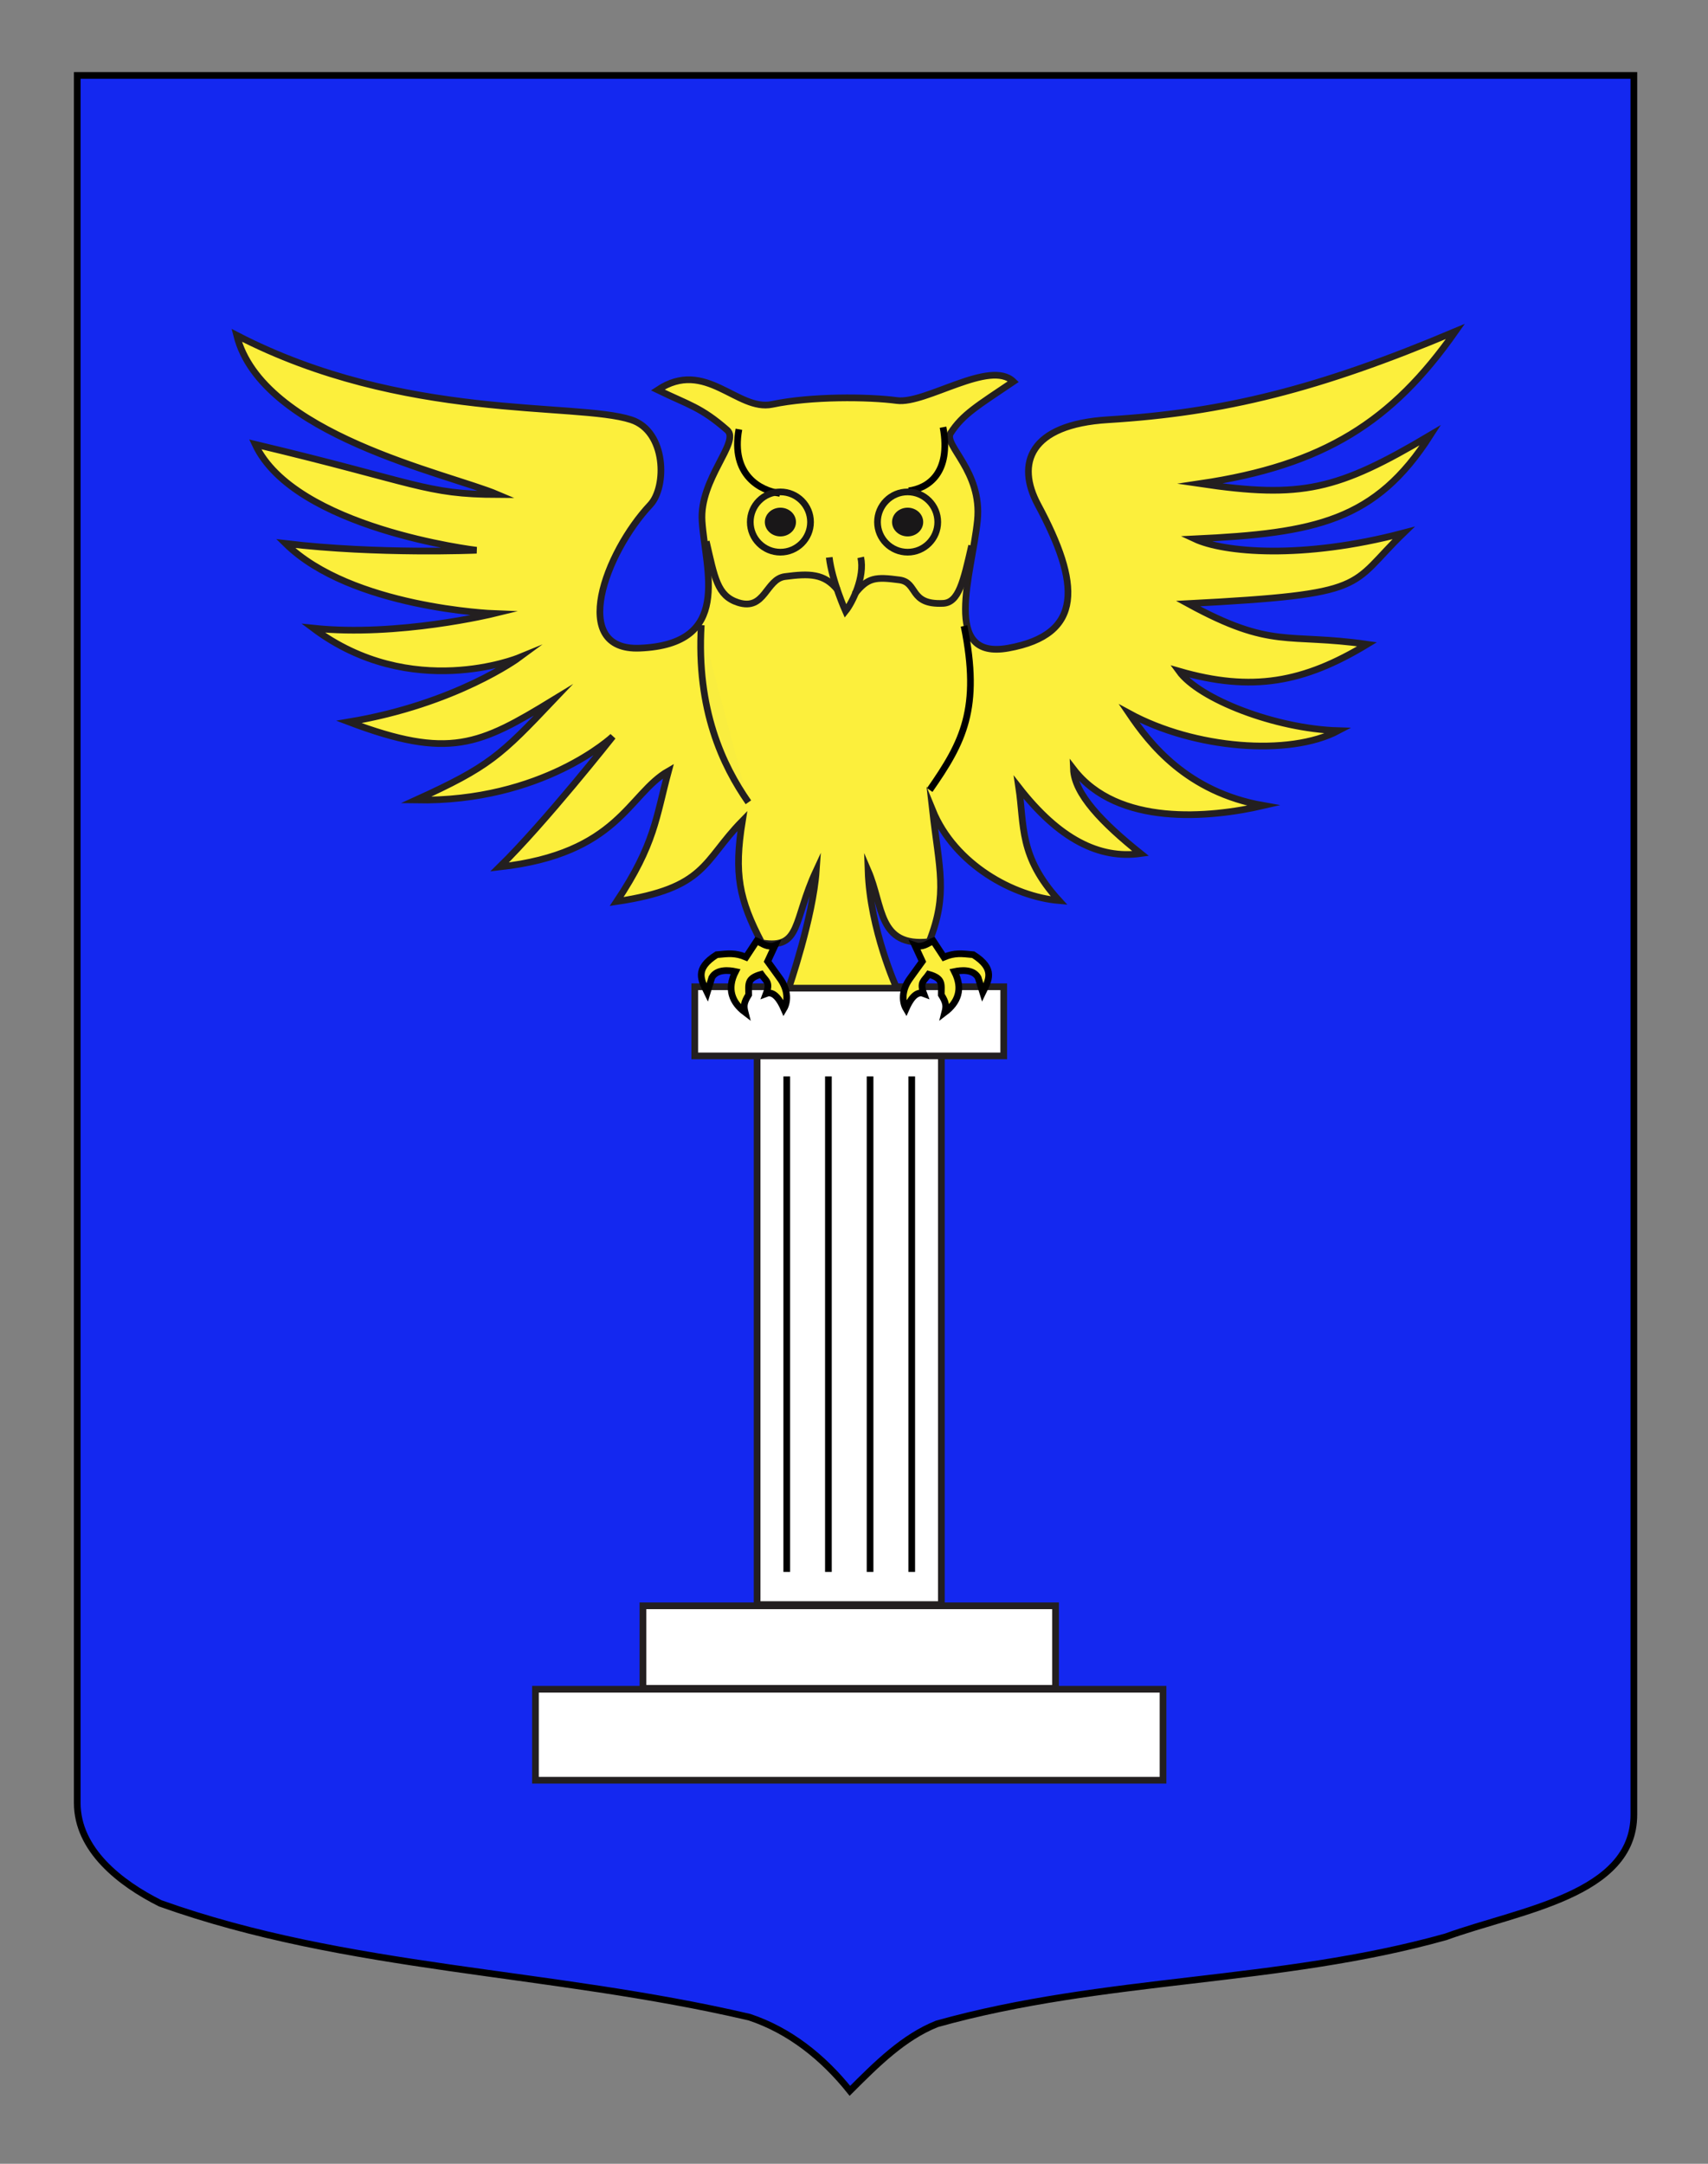
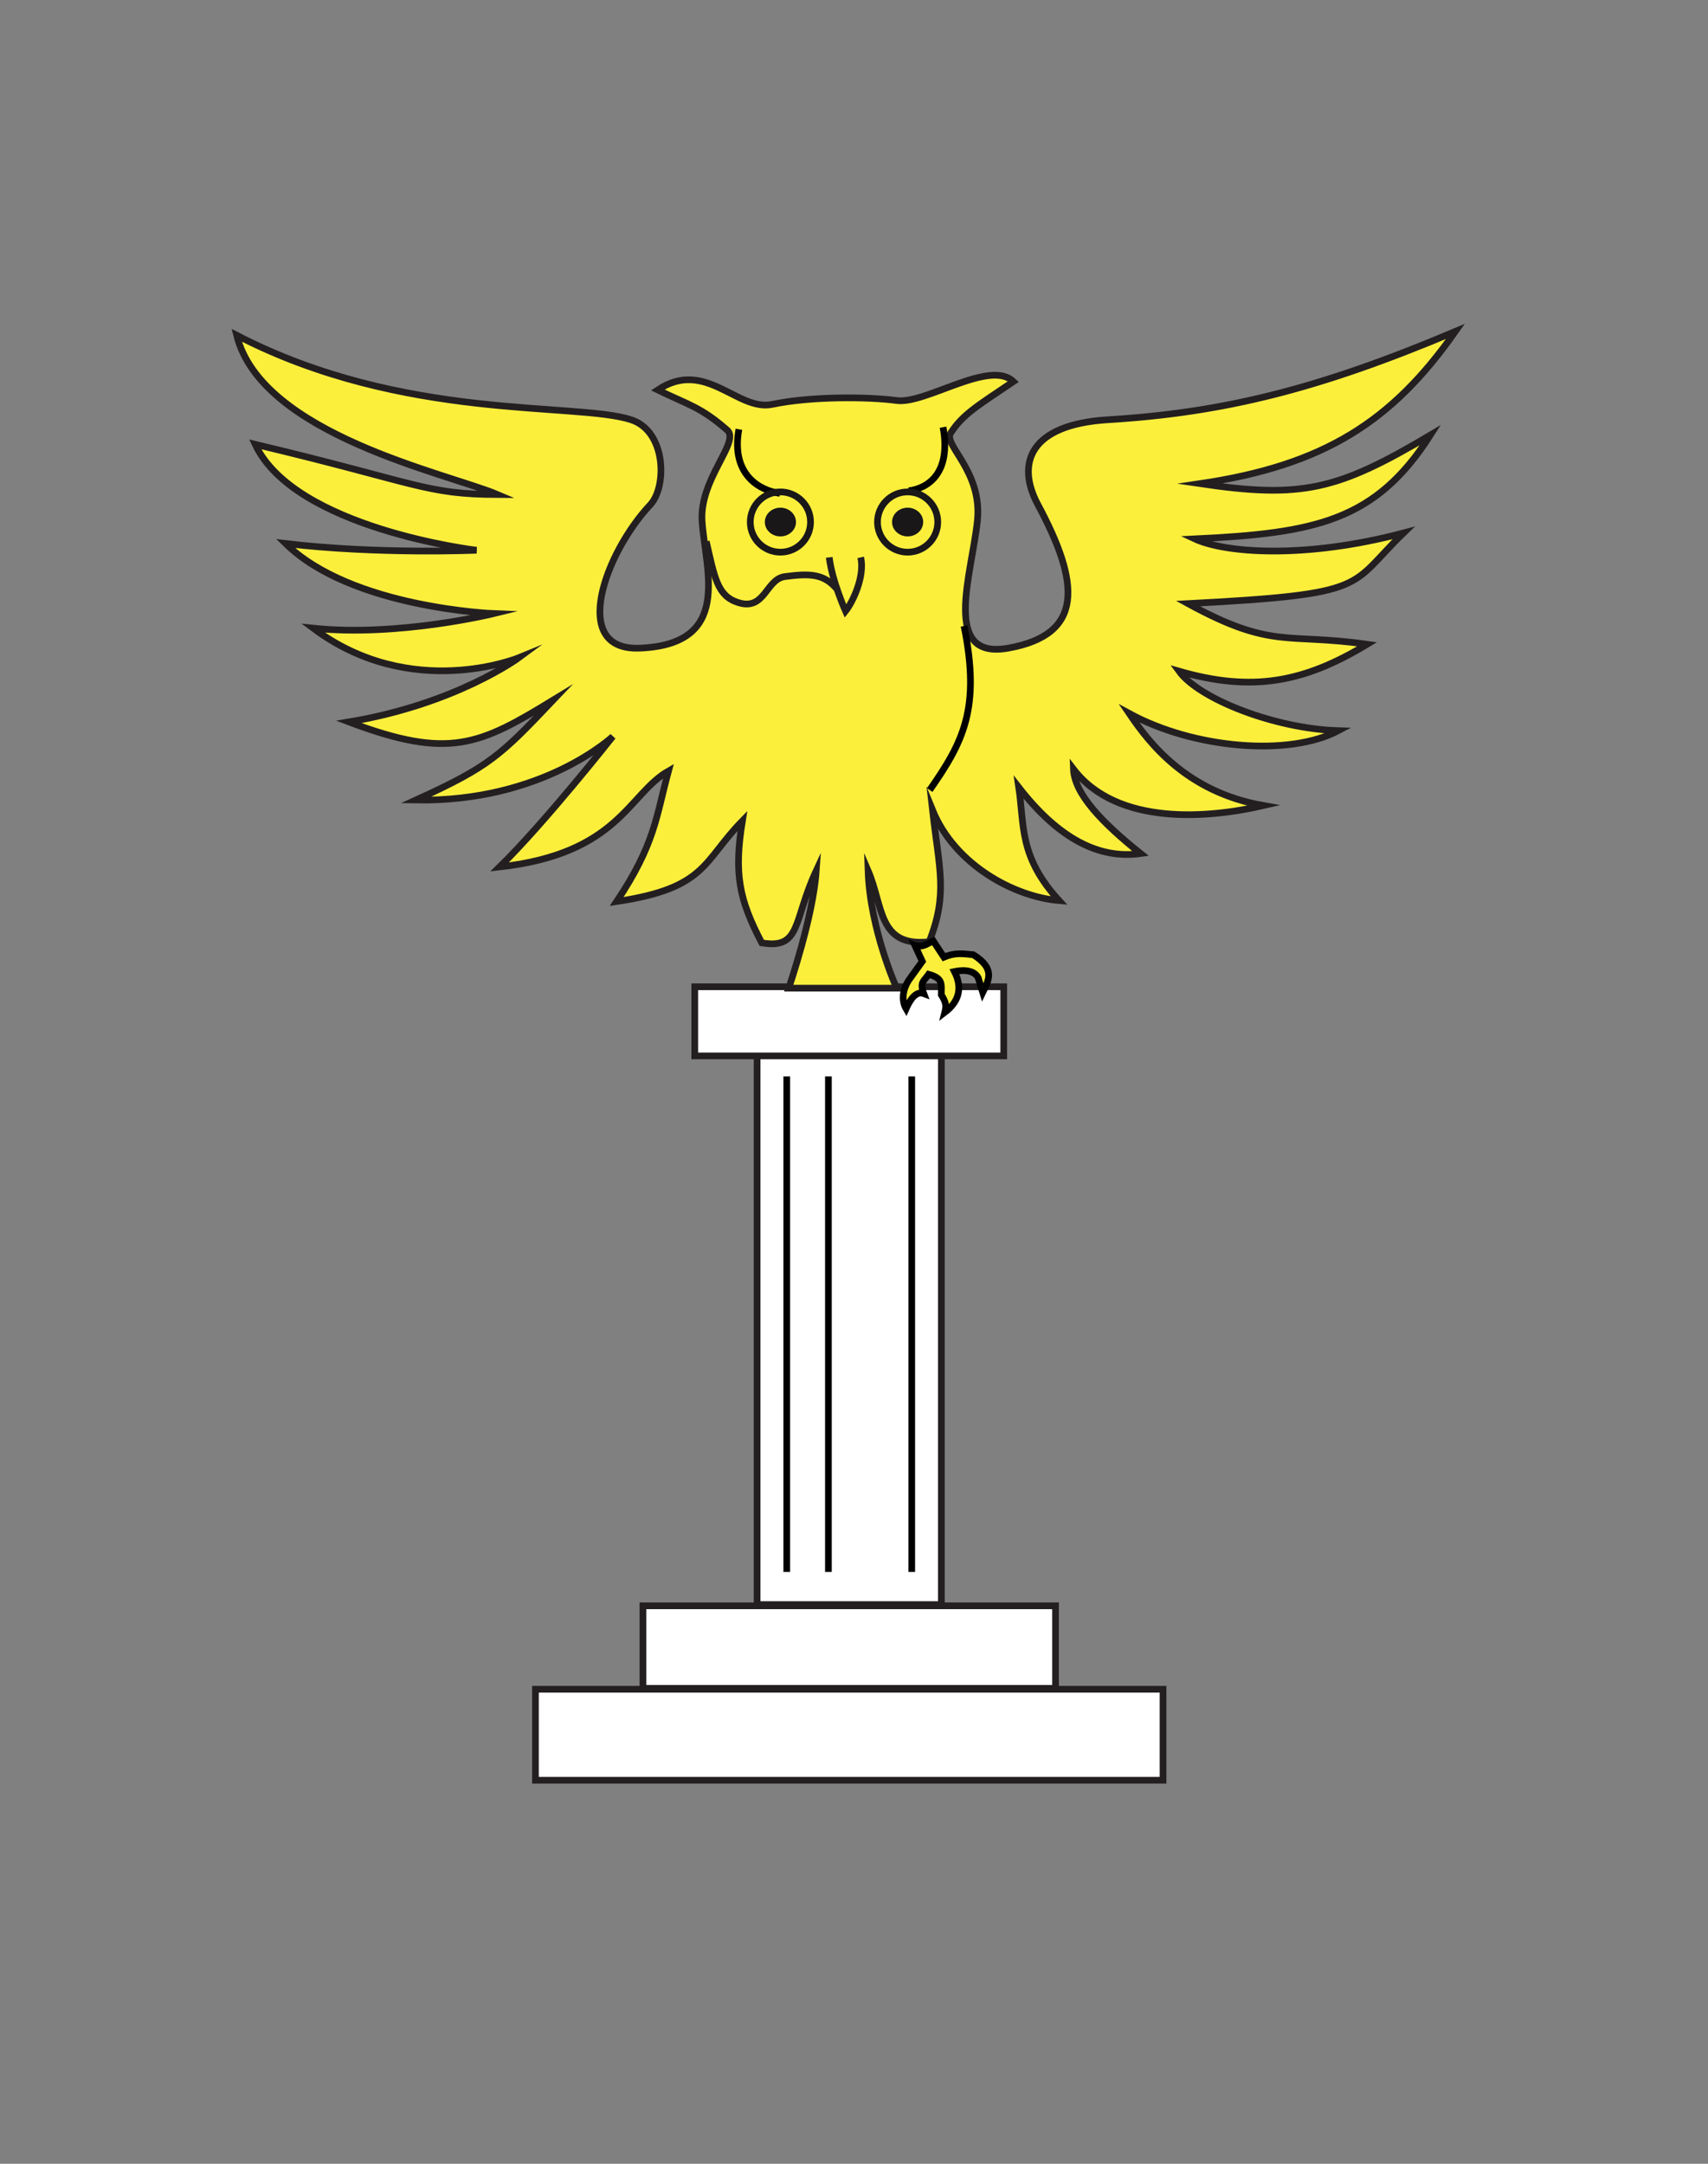
<svg xmlns="http://www.w3.org/2000/svg" version="1.1" id="Calque_2" x="0px" y="0px" width="255.118px" height="323.148px" viewBox="0 0 255.118 323.148" enable-background="new 0 0 255.118 323.148" xml:space="preserve">
  <rect x="0" y="0" width="255.118" height="323.148" fill="#808080" stroke="none" />
-   <path fill="#1428F0" stroke="#000000" d="M11.54,11.262c78,0,154.505,0,232.505,0c0,135.583,0,149.083,0,259.746  c0,12.041-17.1,14.25-28.1,18.25c-25,7-51,6-76,13c-5,2-9,6-13,10c-4-5-9-9-15-11c-30-7-60-7-88-17c-6-3-12.406-8-12.406-15  C11.54,245.717,11.54,147.637,11.54,11.262z" />
  <g id="Colonne">
    <rect x="113.088" y="157.079" fill="#FFFFFF" stroke="#231F20" stroke-miterlimit="10" width="27.521" height="82.559" />
    <rect x="96.032" y="239.821" fill="#FFFFFF" stroke="#231F20" stroke-miterlimit="10" width="61.632" height="12.326" />
    <rect x="79.978" y="252.284" fill="#FFFFFF" stroke="#231F20" stroke-miterlimit="10" width="93.739" height="13.588" />
    <rect x="103.772" y="147.369" fill="#FFFFFF" stroke="#231F20" stroke-miterlimit="10" width="46.152" height="10.326" />
    <g>
      <line fill="none" stroke="#000000" x1="117.515" y1="160.761" x2="117.515" y2="234.759" />
      <line fill="none" stroke="#000000" x1="123.736" y1="160.761" x2="123.736" y2="234.759" />
-       <line fill="none" stroke="#000000" x1="129.959" y1="160.761" x2="129.959" y2="234.759" />
      <line fill="none" stroke="#000000" x1="136.182" y1="160.761" x2="136.182" y2="234.759" />
    </g>
  </g>
  <g id="Grand-duc">
    <path id="Corps" fill="#FCEF3C" stroke="#231F20" stroke-miterlimit="10" d="M35.352,50.072   c24.938,12.901,50.665,9.939,58.911,12.614c5.303,1.72,5.352,10.055,2.866,12.699c-6.735,7.167-12.135,21.85-1.579,21.414   c13.956-0.574,9.819-11.564,9.319-18.939c-0.428-6.318,5.75-11.875,3.75-13.625c-3.951-3.457-5.75-3.75-10.375-6   c7.125-4.75,11.875,3.25,17.089,2.157c5.834-1.224,14.333-1.146,18.634-0.574c4.3,0.574,13.902-6.208,17.402-2.833   c-5.375,3.625-7.586,4.913-9.38,7.707c-1.131,1.761,4.755,5.668,4.005,13.043c-0.812,7.971-5.5,20.875,4.601,19.064   c11.36-2.035,10.75-9.658,4.442-21.414c-3.3-6.146-1.291-11.983,10.463-12.699c17.28-1.054,31.528-4.586,51.886-13.188   c-9.464,13.476-19.601,19.984-38.142,22.734c15.209,2.25,20.5,1,34.414-7.257c-8.205,12.84-17.146,14.646-35.205,15.507   c4.299,2.007,16,3.126,31.192-0.887c-8.315,8.029-4.679,9.121-32.192,10.553c12.607,6.882,14.705,4.354,26.746,6.074   c-9.462,5.735-17.199,7.167-28.095,4.014c3.013,4.157,14.334,8.6,23.793,8.888c-7.31,3.872-21.5,2.725-31.244-2.58   c3.011,4.442,8.599,11.752,20.063,13.761c-8.024,1.864-21.786,3.153-28.379-5.446c0.146,3.728,4.302,8.026,10.033,12.614   c-6.164,0.86-12.185-2.15-18.203-9.891c0.859,5.733,0,10.32,6.021,16.915c-6.735-0.572-15.567-5.348-18.901-13.515   c1,8.833,2.332,12.5-0.5,19.667c-7.67,0.833-6.834-5.333-9.127-10.634c0.291,8.833,4.273,17.559,4.273,17.559h-16.125   c0,0,3.642-10.559,4.117-17.559c-3.473,7.467-2.217,11.797-8.141,10.8c-3.41-6.503-4.166-10.333-2.897-18.216   c-5.937,6.05-5.304,10.031-18.775,12.038c5.733-8.599,5.875-12.611,7.74-19.493c-6.02,3.439-7.401,12.339-25.228,14.333   c6.737-6.591,16.913-19.491,16.913-19.491s-10.42,9.831-29.42,9.497c11-5,12.667-6.667,20.534-14.945   c-11.037,6.738-15.534,8.945-30.534,3.278c16-2.667,25.374-9.586,25.374-9.586s-16.041,6.586-30.708-4.414   c12.667,1.333,26.98-2.18,26.98-2.18s-21.313-0.82-31.103-10.462c13.789,1.642,28.522,1.001,28.522,1.001   s-27.18-3.223-33.065-15.817c24.333,5.792,25.333,7.458,36.22,7.505C66.993,70.735,39.076,64.98,35.352,50.072z" />
-     <path fill="#F9ED3F" stroke="#231F20" stroke-miterlimit="10" d="M104.743,93.36c-0.743,12.612,3.208,20.957,7.042,26.457" />
    <path fill="#FCEF3C" stroke="#000000" d="M143.995,93.485c2.5,12.333-0.125,17.333-5.125,24.5" />
    <g id="Tete">
      <path fill="none" stroke="#231F20" stroke-miterlimit="10" d="M105.492,80.86c1.25,5.375,1.625,8.125,4.75,9.125    c4.05,1.296,4.125-3.5,7-3.875c3.629-0.474,5.875-0.5,7.875,2" />
-       <path fill="none" stroke="#231F20" stroke-miterlimit="10" d="M145.129,81.485c-1.226,5.375-1.937,8.513-4.26,8.625    c-5.125,0.25-3.701-3.125-6.521-3.5c-3.562-0.474-4.729-0.4-6.688,2.1" />
      <path fill="none" stroke="#000000" d="M110.367,64.11c-1.25,6.875,3.25,9.191,6.125,9.566" />
      <path fill="none" stroke="#000000" d="M140.86,63.801c1.25,6.875-2.25,9.125-5.125,9.5" />
      <g id="Yeux">
        <g>
          <circle fill="none" stroke="#191718" stroke-miterlimit="10" cx="135.569" cy="77.965" r="4.5" />
          <path fill="#191718" stroke="#191718" stroke-miterlimit="10" d="M137.395,77.965c0,0.908-0.812,1.645-1.824,1.645      c-1.008,0-1.828-0.734-1.828-1.645c0-0.908,0.82-1.645,1.828-1.645C136.581,76.322,137.395,77.058,137.395,77.965z" />
        </g>
        <g>
          <circle fill="none" stroke="#191718" stroke-miterlimit="10" cx="116.566" cy="77.965" r="4.5" />
          <path fill="#191718" stroke="#191718" stroke-miterlimit="10" d="M118.392,77.965c0,0.908-0.813,1.645-1.825,1.645      c-1.007,0-1.826-0.734-1.826-1.645c0-0.908,0.819-1.645,1.826-1.645C117.578,76.322,118.392,77.058,118.392,77.965z" />
        </g>
      </g>
      <path id="Bec" fill="none" stroke="#231F20" stroke-miterlimit="10" d="M123.861,83.243c0.405,3.486,2.434,8.026,2.434,8.026    c0.996-1.227,2.92-5.106,2.27-8.026" />
    </g>
  </g>
  <g id="Serres">
    <path id="path2788" fill="#FCEF3C" stroke="#000000" d="M145.375,142.582c-1.729-0.167-2.756-0.321-4.388,0.365l-1.592-2.422   c-0.592,0.223-1.306,0.86-2.291,0.776c-0.142-0.012-0.291-0.05-0.446-0.104l1.104,2.383l-1.756,2.431   c-1.492,1.971-1.195,3.755-0.67,4.639c0.547-1.243,1.457-2.723,2.641-2.267c-0.646-1.72,0.029-1.854,0.738-2.879   c2.178,0.614,1.885,1.438,1.877,3.05c0.713,1.147,0.791,1.639,0.533,2.637c1.922-1.451,2.785-3.448,1.438-6.095   c0.904-0.194,2.789-0.418,3.535,0.899l0.688,2.221C147.641,146.437,148.78,144.721,145.375,142.582z" />
-     <path id="path2788_1_" fill="#FCEF3C" stroke="#000000" d="M105.637,148.217l0.686-2.221c0.746-1.317,2.631-1.095,3.535-0.899   c-1.348,2.646-0.484,4.645,1.438,6.095c-0.257-0.999-0.18-1.488,0.533-2.637c-0.007-1.612-0.3-2.436,1.877-3.05   c0.709,1.023,1.385,1.159,0.738,2.879c1.184-0.457,2.095,1.022,2.641,2.267c0.526-0.884,0.822-2.668-0.67-4.639l-1.756-2.431   l1.104-2.383c-0.156,0.055-0.307,0.093-0.446,0.104c-0.986,0.084-1.7-0.556-2.292-0.776l-1.592,2.422   c-1.631-0.688-2.657-0.532-4.387-0.365C103.641,144.721,104.78,146.437,105.637,148.217z" />
  </g>
</svg>